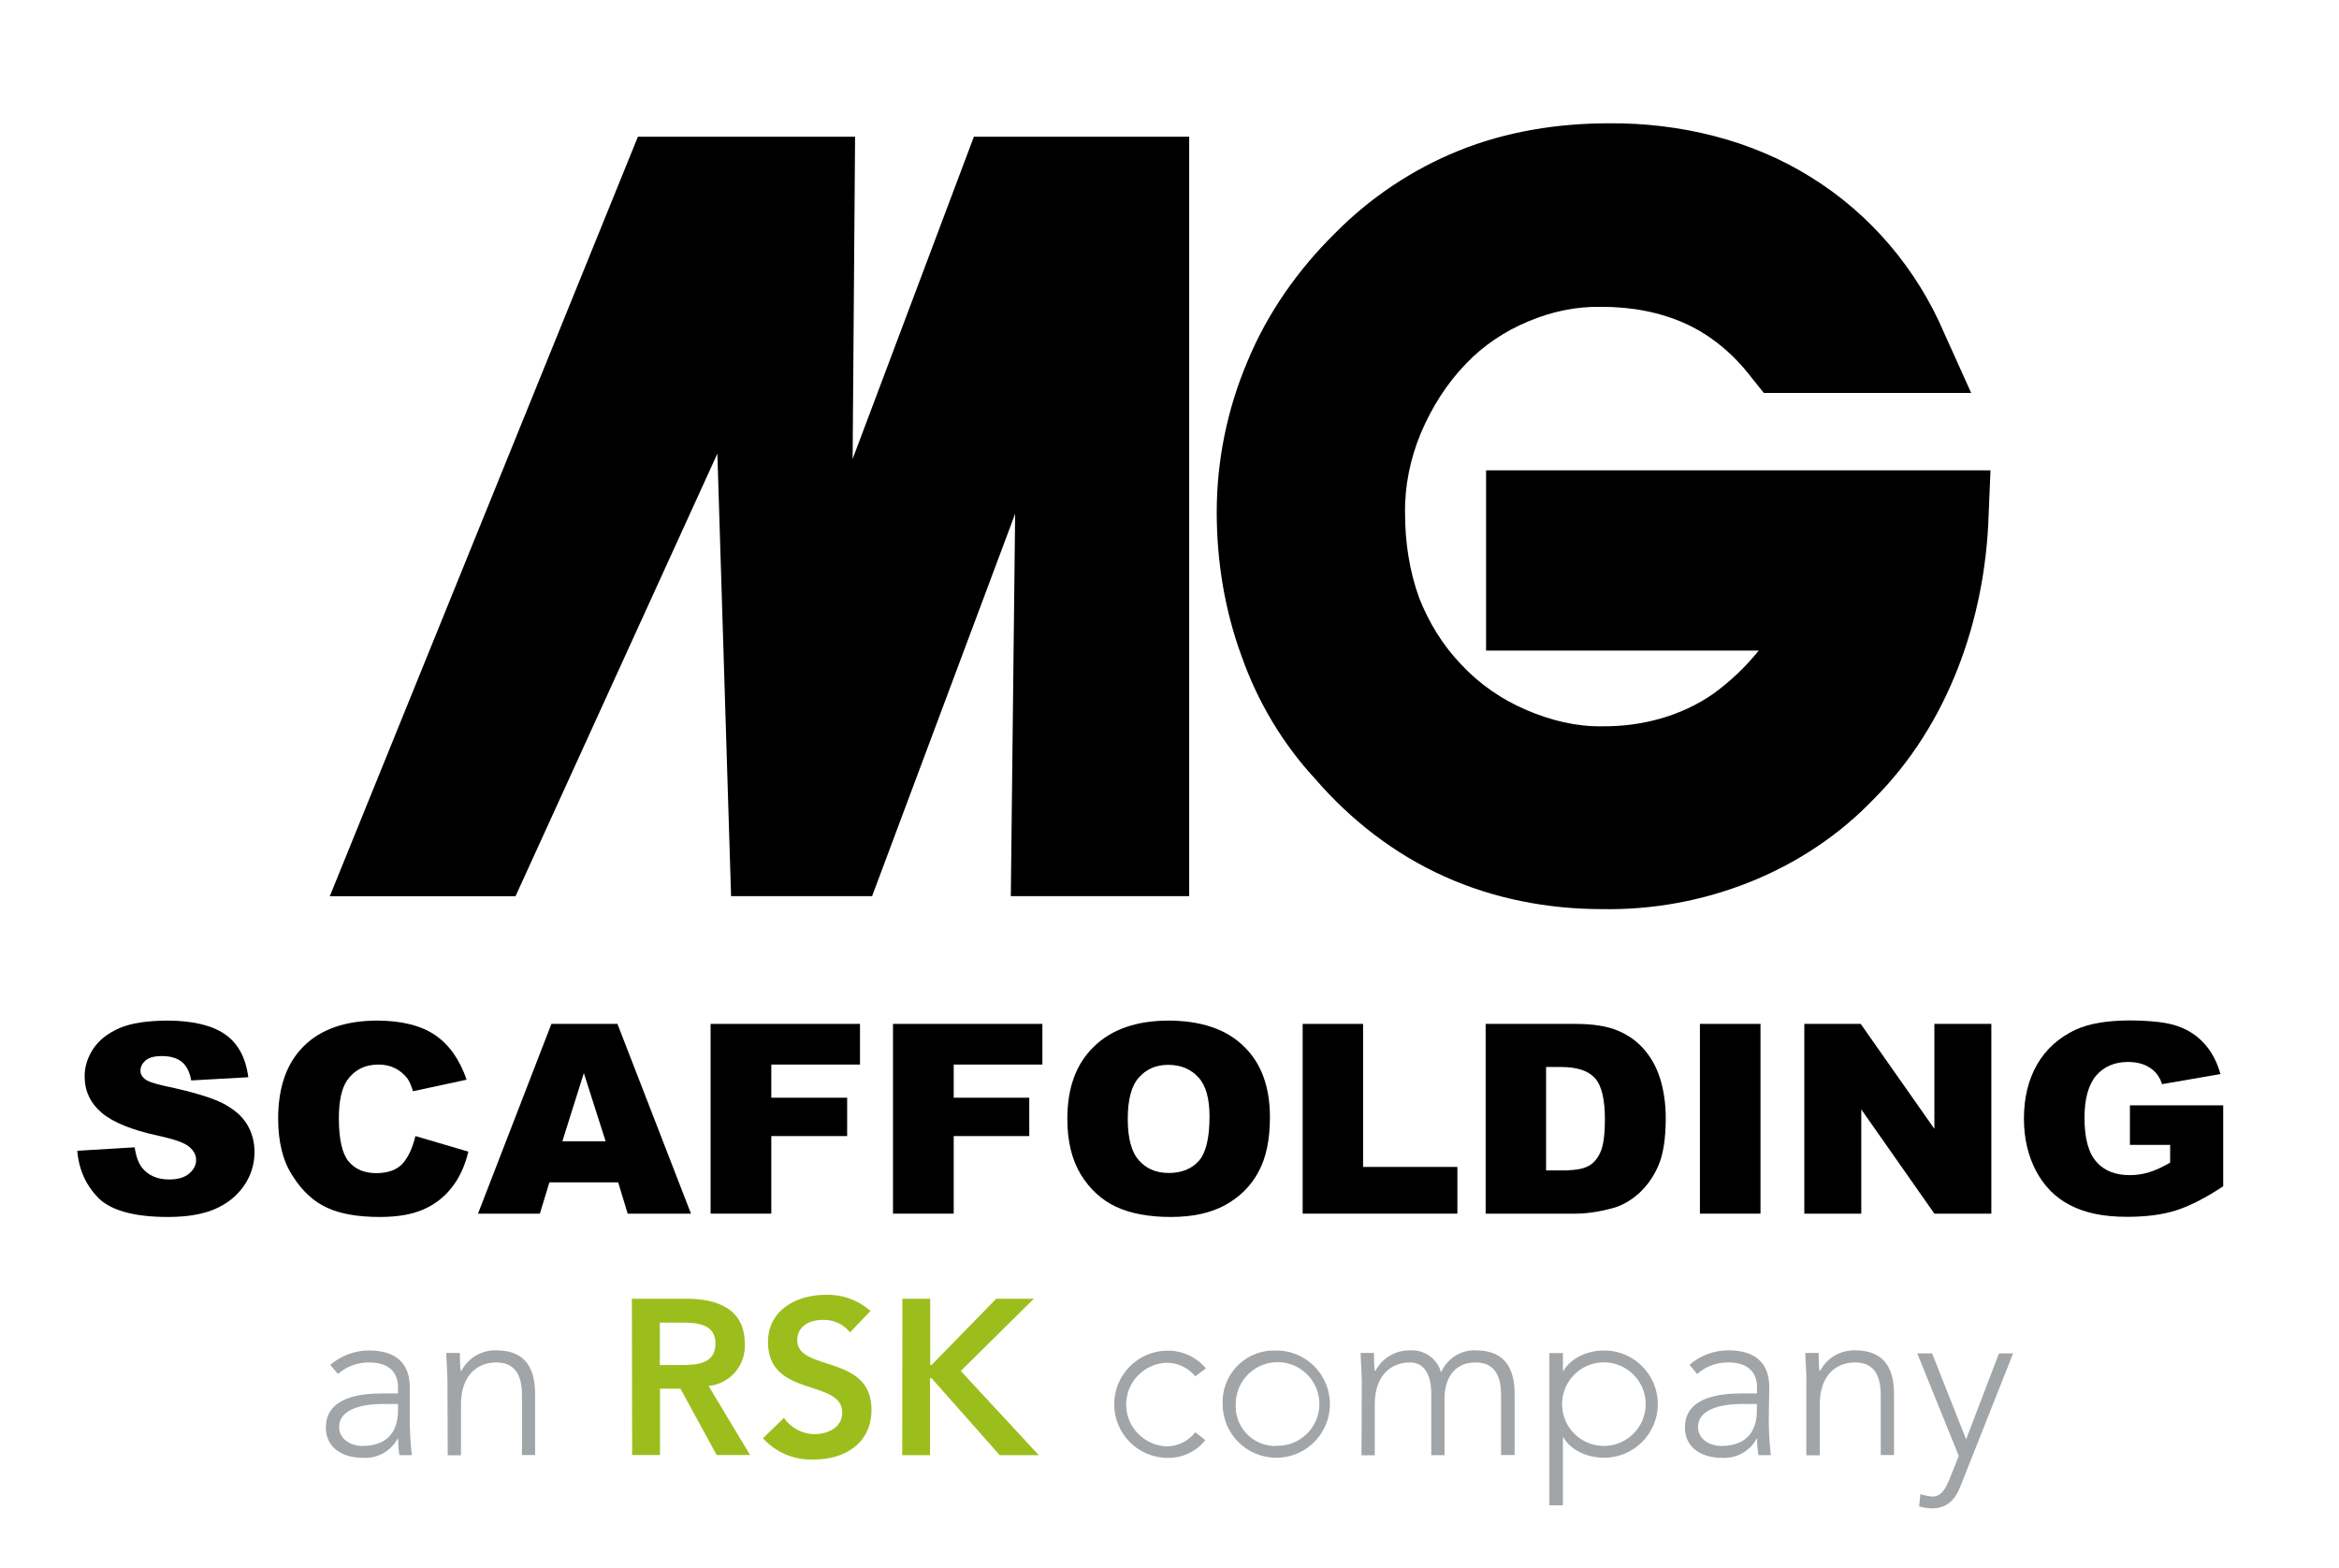
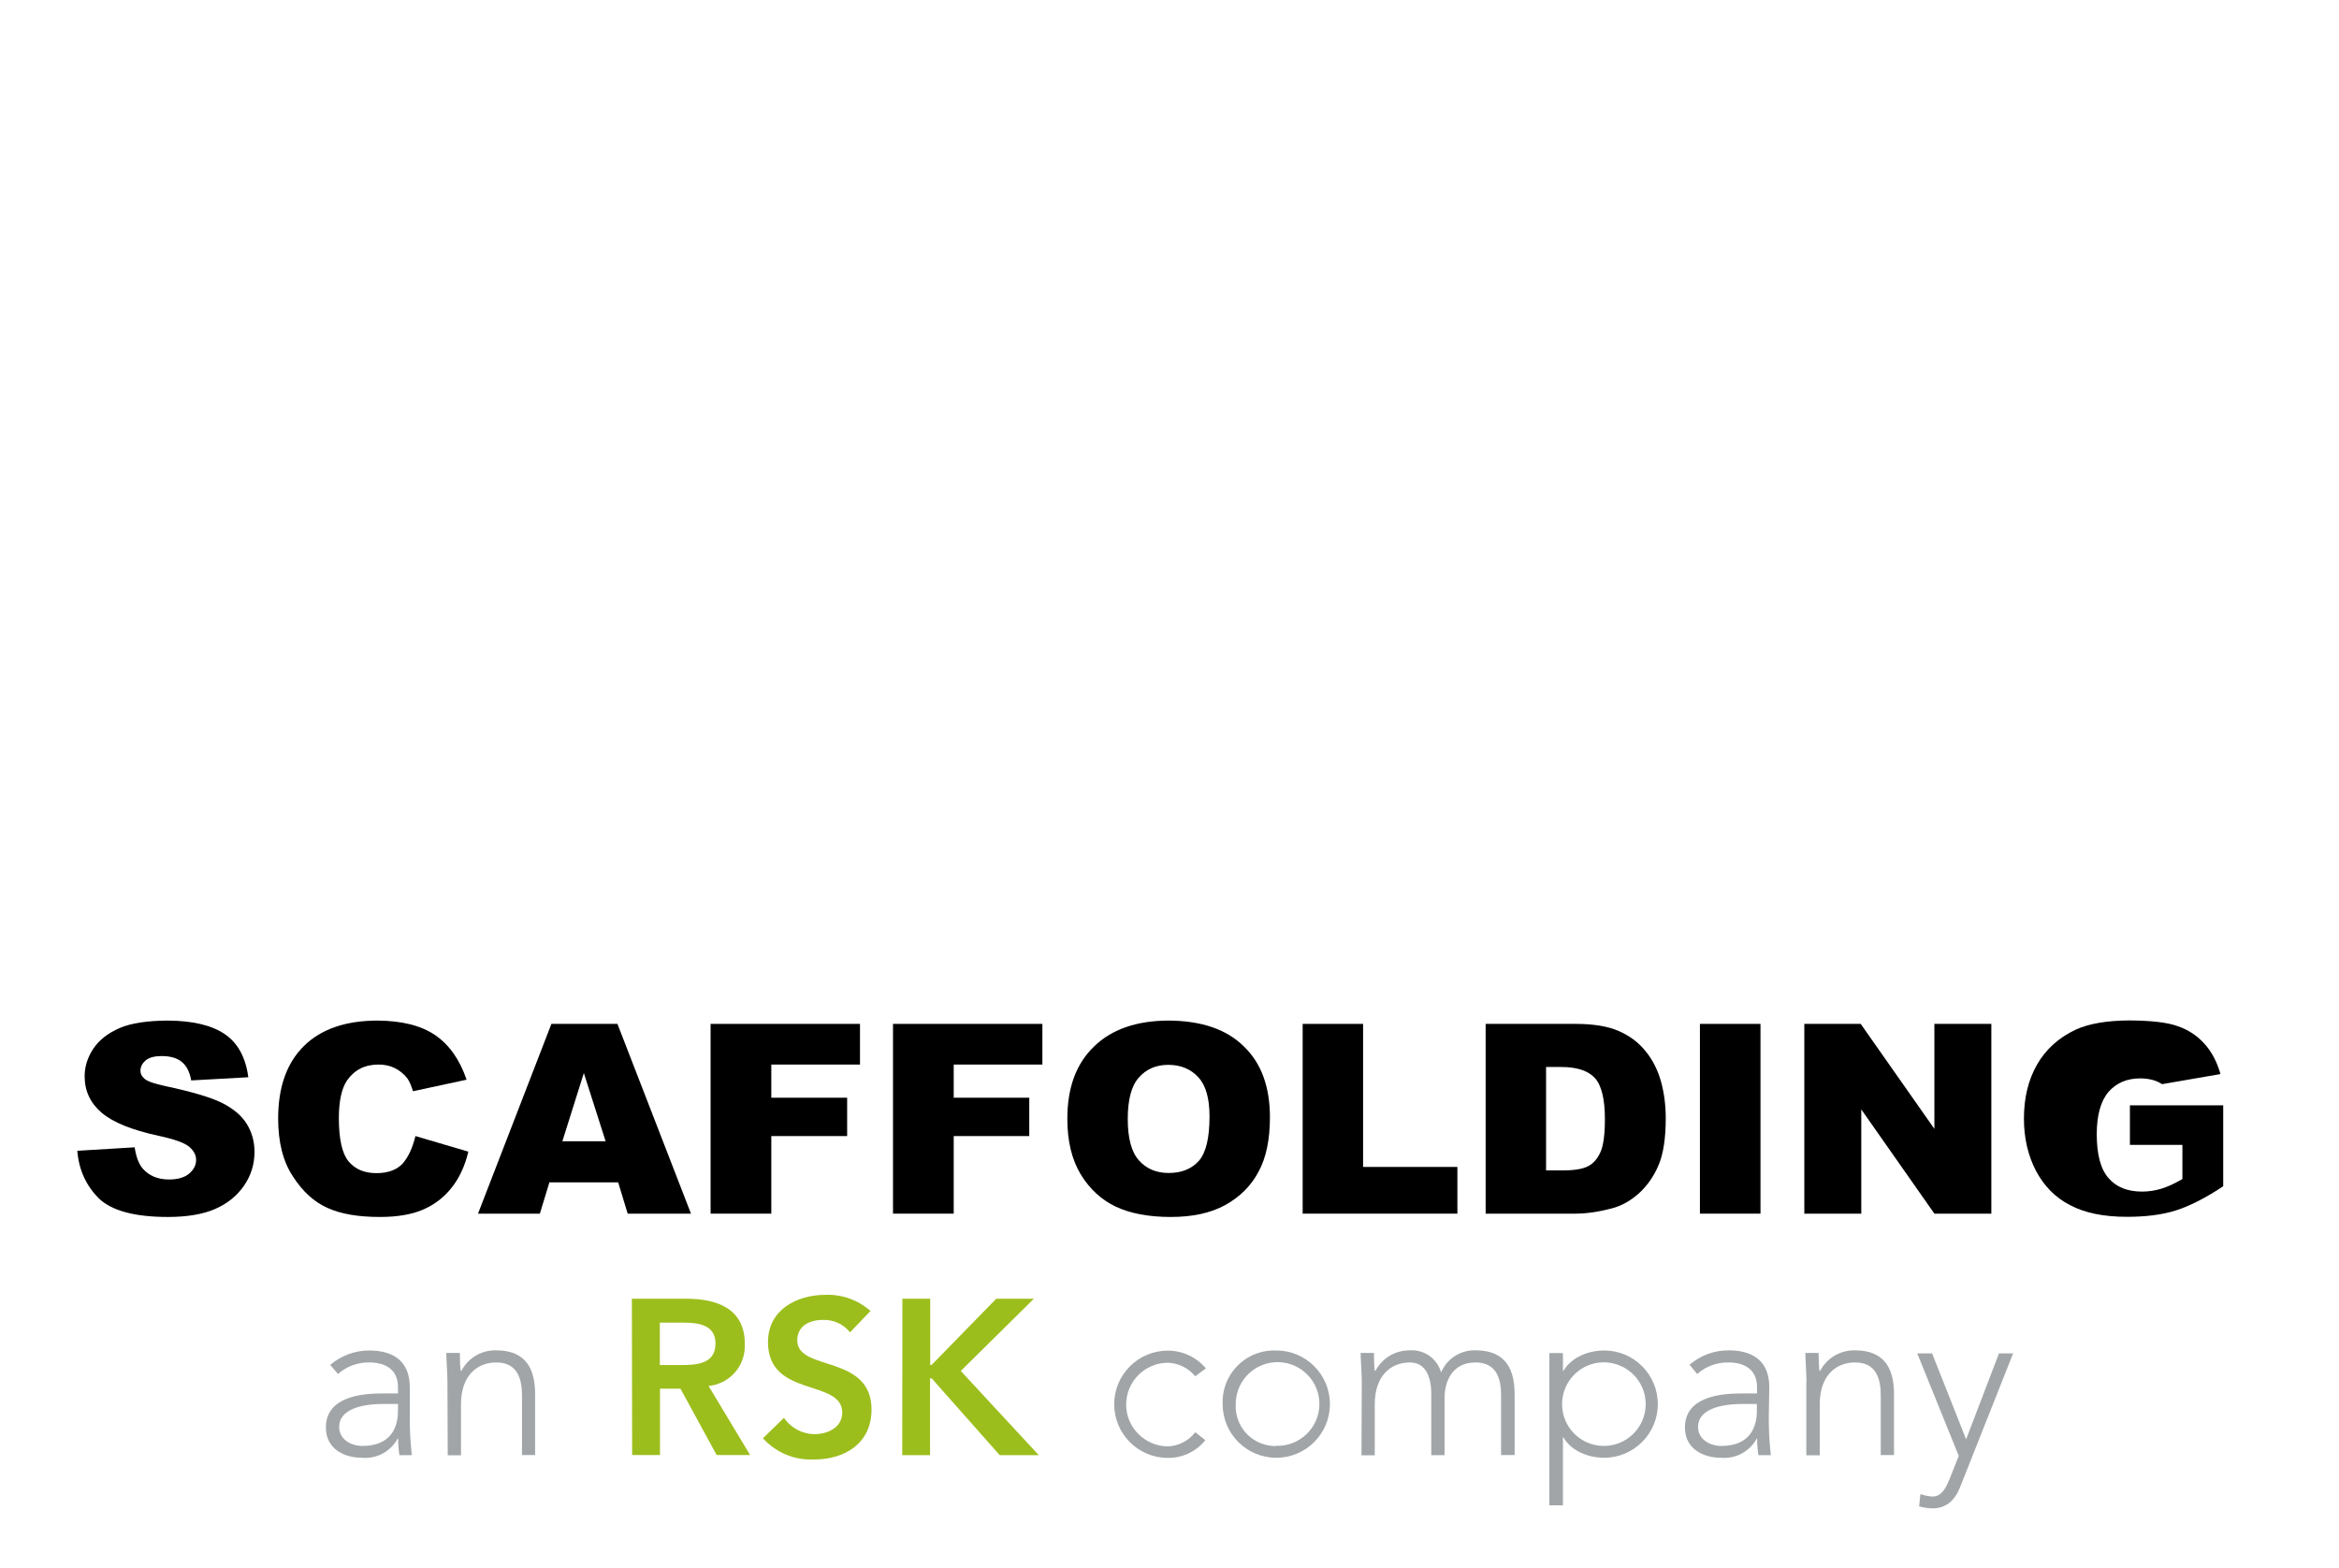
<svg xmlns="http://www.w3.org/2000/svg" xmlns:xlink="http://www.w3.org/1999/xlink" id="Layer_1" x="0px" y="0px" viewBox="0 0 1622.1 1087.4" style="enable-background:new 0 0 1622.1 1087.4;" xml:space="preserve">
  <style type="text/css">	.st0{clip-path:url(#SVGID_00000023989464073395705950000013728255002721092271_);fill-rule:evenodd;clip-rule:evenodd;}	.st1{clip-path:url(#SVGID_00000047771479619106494930000018370938753062253474_);fill-rule:evenodd;clip-rule:evenodd;}	.st2{clip-path:url(#SVGID_00000003792527419759085780000009255649199238917052_);fill-rule:evenodd;clip-rule:evenodd;}	.st3{clip-path:url(#SVGID_00000021079098879296876910000009312351232473895588_);fill-rule:evenodd;clip-rule:evenodd;}	.st4{clip-path:url(#SVGID_00000014607700933865018040000004183942612823885976_);fill-rule:evenodd;clip-rule:evenodd;}	.st5{clip-path:url(#SVGID_00000018217539121141422840000011586079929727152036_);fill-rule:evenodd;clip-rule:evenodd;}	.st6{clip-path:url(#SVGID_00000177450488510501103370000015553926638932512958_);fill-rule:evenodd;clip-rule:evenodd;}	.st7{clip-path:url(#SVGID_00000122697749185321786530000001720095349002619560_);fill-rule:evenodd;clip-rule:evenodd;}	.st8{clip-path:url(#SVGID_00000183239944552413173630000003977049686192705682_);fill-rule:evenodd;clip-rule:evenodd;}	.st9{clip-path:url(#SVGID_00000005973598329096357710000017773305945528581017_);fill-rule:evenodd;clip-rule:evenodd;}	.st10{clip-path:url(#SVGID_00000032622822521525683430000009529346483481042618_);fill-rule:evenodd;clip-rule:evenodd;}	.st11{clip-path:url(#SVGID_00000088130940915772994260000017404257831034537407_);fill-rule:evenodd;clip-rule:evenodd;}	.st12{fill:#A1A5A7;}	.st13{fill:#9CBE1D;}</style>
  <g>
    <g>
      <defs>
-         <rect id="SVGID_1_" y="0" width="1622.1" height="917.8" />
-       </defs>
+         </defs>
      <clipPath id="SVGID_00000176755661979036795010000012816697341256159137_">
        <use xlink:href="#SVGID_1_" style="overflow:visible;" />
      </clipPath>
      <path style="clip-path:url(#SVGID_00000176755661979036795010000012816697341256159137_);fill-rule:evenodd;clip-rule:evenodd;" d="   M357.5,621.6H228.7L442.4,94.8H593l-1.7,223.5l84.1-223.5h149.3v526.7H701l3-265.2l-99.2,265.2H507l-9.5-306.9L357.5,621.6z    M861.2,455.5c-11.8-31.9-17.4-66-17.4-100.4c0-35.4,7.2-71.2,21.3-104.4c13.8-33.5,35.1-63.7,60.7-88.9   c24.3-24.7,53.9-44.4,85.6-57.2c33.2-13.5,69-19.1,104.8-19.1c48.8-0.3,98.4,11.5,139.7,37.4c41.4,25.6,73.6,64,92.3,107.9   l18.8,41.7h-143.8l-8.9-11.1c-11.9-15.5-26.9-28.3-44.4-36.5c-18.7-8.6-38.7-12.1-59-12.1c-17.7-0.4-35.1,3.3-51.2,10.2   c-16.1,6.6-31.2,16.8-43,29.2c-13.5,13.9-23.9,30.6-31.4,48.3c-7.3,17.7-11.2,36.4-10.9,55.4c0,20.1,3,40.1,9.8,58.8   c6.6,16.8,16.1,32.5,29,46c12.8,13.8,28.5,24.6,45.6,31.8c16.8,7.2,34.5,11.5,52.2,11.2c27.2,0.3,54.8-6.9,77.4-22.7   c11.6-8.5,22-18.3,31.3-29.8h-189.1v-125h349.8l-1.3,31.2c-2.3,71.9-27.9,145-79.5,196.6c-48.6,50.9-118.8,77.8-188.7,76.5   c-37.4,0-75.1-7.2-109.3-22.7c-34.4-15.4-64.9-39.1-89.5-67.6C889.8,516.1,872.3,487,861.2,455.5" />
    </g>
    <g>
      <defs>
        <rect id="SVGID_00000029744741905153979760000012904035840739116930_" y="0" width="1622.1" height="917.8" />
      </defs>
      <clipPath id="SVGID_00000102538257132513472690000004013374930291541403_">
        <use xlink:href="#SVGID_00000029744741905153979760000012904035840739116930_" style="overflow:visible;" />
      </clipPath>
      <path style="clip-path:url(#SVGID_00000102538257132513472690000004013374930291541403_);fill-rule:evenodd;clip-rule:evenodd;" d="   M53.6,798.1l39.8-2.4c0.9,6.2,2.6,11,5.3,14.4c4.4,5.2,10.5,7.9,18.5,7.9c6,0,10.6-1.3,13.9-4c3.2-2.7,4.9-5.9,4.9-9.5   c0-3.5-1.6-6.4-4.7-9.1c-3-2.7-10.2-5.3-21.4-7.7c-18.4-4-31.5-9.3-39.3-15.9c-7.9-6.7-11.9-15.1-11.9-25.4c0-6.8,2.1-13.2,6-19.1   c4.1-6.1,10.2-10.8,18.2-14.3c8.2-3.5,19.3-5.1,33.4-5.2c17.3,0.1,30.5,3.2,39.6,9.4s14.5,16.2,16.3,29.9l-39.6,2.2   c-1-5.8-3.2-10.2-6.6-12.9c-3.3-2.7-8-4-13.9-4c-4.8,0-8.6,1-11,2.9c-2.4,2.1-3.7,4.5-3.7,7.3c0,2.2,1,4,3,5.7s6.7,3.3,14.1,4.9   c18.4,3.9,31.5,7.8,39.3,11.6c7.9,4,13.7,8.8,17.3,14.6s5.4,12.4,5.4,19.5c0,8.4-2.4,16.3-7.2,23.3c-4.9,7.1-11.5,12.5-20.2,16.3   c-8.6,3.7-19.5,5.5-32.6,5.5c-23.1,0-39-4.3-48-12.9C59.8,822.3,54.7,811.5,53.6,798.1" />
    </g>
    <g>
      <defs>
        <rect id="SVGID_00000119114042549416548570000017831890788633838480_" y="0" width="1622.1" height="917.8" />
      </defs>
      <clipPath id="SVGID_00000175282932955945970600000003664720806000813737_">
        <use xlink:href="#SVGID_00000119114042549416548570000017831890788633838480_" style="overflow:visible;" />
      </clipPath>
      <path style="clip-path:url(#SVGID_00000175282932955945970600000003664720806000813737_);fill-rule:evenodd;clip-rule:evenodd;" d="   M288.1,787.9l36.7,10.8c-2.4,10-6.3,18.4-11.6,25c-5.3,6.8-12,11.8-19.8,15.2c-7.9,3.4-17.8,5.1-30,5.1c-14.8,0-26.8-2-36.1-6.2   c-9.4-4.1-17.5-11.5-24.2-22c-6.9-10.4-10.2-23.8-10.2-40.1c0-21.8,6-38.6,17.9-50.3s28.8-17.5,50.7-17.6   c17.1,0.1,30.5,3.4,40.3,10.1c9.8,6.7,17,17,21.8,30.9l-37.2,8c-1.2-4-2.5-7-3.9-8.9c-2.4-3.1-5.3-5.4-8.6-7.1   c-3.4-1.7-7.2-2.5-11.4-2.5c-9.5,0-16.7,3.7-21.9,11.1c-3.7,5.6-5.6,14.3-5.6,26.1c0,14.5,2.3,24.6,6.7,29.9   c4.6,5.5,11,8.2,19.3,8.2c8,0,14.1-2.2,18.2-6.6C283.2,802.5,286.1,796.1,288.1,787.9" />
    </g>
    <g>
      <defs>
        <rect id="SVGID_00000044887693564870250090000004381260303240761009_" y="0" width="1622.1" height="917.8" />
      </defs>
      <clipPath id="SVGID_00000021817630580887592740000013418994187357487534_">
        <use xlink:href="#SVGID_00000044887693564870250090000004381260303240761009_" style="overflow:visible;" />
      </clipPath>
      <path style="clip-path:url(#SVGID_00000021817630580887592740000013418994187357487534_);fill-rule:evenodd;clip-rule:evenodd;" d="   M428.7,820H381l-6.6,21.7h-42.9l50.9-131.6h45.8l51,131.6h-43.9L428.7,820z M420,791.5l-15.1-47.3L390,791.5H420z" />
    </g>
    <g>
      <defs>
        <rect id="SVGID_00000147178534035269156170000002777796934090637213_" y="0" width="1622.1" height="917.8" />
      </defs>
      <clipPath id="SVGID_00000143589875292080496710000001515469880443852169_">
        <use xlink:href="#SVGID_00000147178534035269156170000002777796934090637213_" style="overflow:visible;" />
      </clipPath>
      <polygon style="clip-path:url(#SVGID_00000143589875292080496710000001515469880443852169_);fill-rule:evenodd;clip-rule:evenodd;" points="   492.8,710.1 596.4,710.1 596.4,738.3 534.9,738.3 534.9,761.3 587.5,761.3 587.5,787.9 534.9,787.9 534.9,841.7 492.8,841.7   " />
    </g>
    <g>
      <defs>
        <rect id="SVGID_00000158750986274570313460000009455235519697713335_" y="0" width="1622.1" height="917.8" />
      </defs>
      <clipPath id="SVGID_00000116216861719142682550000016263778423386310586_">
        <use xlink:href="#SVGID_00000158750986274570313460000009455235519697713335_" style="overflow:visible;" />
      </clipPath>
      <polygon style="clip-path:url(#SVGID_00000116216861719142682550000016263778423386310586_);fill-rule:evenodd;clip-rule:evenodd;" points="   619.3,710.1 722.9,710.1 722.9,738.3 661.4,738.3 661.4,761.3 713.8,761.3 713.8,787.9 661.4,787.9 661.4,841.7 619.3,841.7   " />
    </g>
    <g>
      <defs>
        <rect id="SVGID_00000116927267137676788940000015068789749083671948_" y="0" width="1622.1" height="917.8" />
      </defs>
      <clipPath id="SVGID_00000054238371694301413960000008932012956030131646_">
        <use xlink:href="#SVGID_00000116927267137676788940000015068789749083671948_" style="overflow:visible;" />
      </clipPath>
      <path style="clip-path:url(#SVGID_00000054238371694301413960000008932012956030131646_);fill-rule:evenodd;clip-rule:evenodd;" d="   M740.2,775.9c0-21.5,6.1-38.2,18.5-50.1c12.3-12,29.5-17.9,51.6-18c22.6,0.1,40,5.9,52.1,17.7c12.3,11.7,18.3,28.2,18.3,49.4   c0,15.4-2.6,28.1-8,37.9c-5.3,9.9-13,17.4-23.1,23c-10.1,5.5-22.6,8.2-37.7,8.2c-15.2,0-27.9-2.4-38-7.1   c-10-4.7-18.2-12.3-24.4-22.4C743.3,804.2,740.2,791.4,740.2,775.9 M782.1,776.1c0,13.3,2.6,22.9,7.7,28.6   c5.1,5.8,12,8.8,20.7,8.8c9.1,0,16-2.9,21-8.5c4.9-5.7,7.3-15.9,7.3-30.7c0-12.4-2.5-21.5-7.7-27.1c-5.1-5.7-12.2-8.7-20.9-8.7   c-8.5,0-15.3,3-20.4,8.8C784.6,753.1,782.1,762.7,782.1,776.1" />
    </g>
    <g>
      <defs>
        <rect id="SVGID_00000160898100260555847480000000731664017706280854_" y="0" width="1622.1" height="917.8" />
      </defs>
      <clipPath id="SVGID_00000078765802669840280180000013145727210757263252_">
        <use xlink:href="#SVGID_00000160898100260555847480000000731664017706280854_" style="overflow:visible;" />
      </clipPath>
      <polygon style="clip-path:url(#SVGID_00000078765802669840280180000013145727210757263252_);fill-rule:evenodd;clip-rule:evenodd;" points="   903.4,710.1 945.3,710.1 945.3,809.3 1010.7,809.3 1010.7,841.7 903.4,841.7   " />
    </g>
    <g>
      <defs>
        <rect id="SVGID_00000012457182757765972320000015774217354960123285_" y="0" width="1622.1" height="917.8" />
      </defs>
      <clipPath id="SVGID_00000028326532268116584300000006366451675427415187_">
        <use xlink:href="#SVGID_00000012457182757765972320000015774217354960123285_" style="overflow:visible;" />
      </clipPath>
      <path style="clip-path:url(#SVGID_00000028326532268116584300000006366451675427415187_);fill-rule:evenodd;clip-rule:evenodd;" d="   M1030.3,710.1h62.3c12.3,0,22.2,1.6,29.7,4.8c7.6,3.3,13.8,7.8,18.8,14c5,6,8.5,13.1,10.8,21.1c2.2,8,3.3,16.5,3.3,25.5   c0,14-1.7,24.9-5,32.6c-3.3,7.8-7.8,14.2-13.7,19.6c-5.9,5.2-12.1,8.7-18.9,10.4c-9.1,2.4-17.5,3.6-25,3.6h-62.3L1030.3,710.1   L1030.3,710.1z M1072.2,739.9v71.8h10.4c8.7,0.1,14.9-0.9,18.5-2.8c3.8-1.8,6.7-5.2,8.8-9.8c2.1-4.7,3.1-12.4,3.1-22.9   c0-13.9-2.3-23.5-7-28.6s-12.5-7.6-23.3-7.6h-10.5V739.9z" />
    </g>
    <g>
      <defs>
        <rect id="SVGID_00000151535205679495193090000002400222971829008284_" y="0" width="1622.1" height="917.8" />
      </defs>
      <clipPath id="SVGID_00000048462125303881285680000014920927463658057144_">
        <use xlink:href="#SVGID_00000151535205679495193090000002400222971829008284_" style="overflow:visible;" />
      </clipPath>
      <rect x="1178.9" y="710.1" style="clip-path:url(#SVGID_00000048462125303881285680000014920927463658057144_);fill-rule:evenodd;clip-rule:evenodd;" width="42" height="131.6" />
    </g>
    <g>
      <defs>
        <rect id="SVGID_00000118360949940613660050000003514004701447446929_" y="0" width="1622.1" height="917.8" />
      </defs>
      <clipPath id="SVGID_00000049926412680658202380000002685065373478241703_">
        <use xlink:href="#SVGID_00000118360949940613660050000003514004701447446929_" style="overflow:visible;" />
      </clipPath>
      <polygon style="clip-path:url(#SVGID_00000049926412680658202380000002685065373478241703_);fill-rule:evenodd;clip-rule:evenodd;" points="   1251.3,710.1 1290.4,710.1 1341.5,782.9 1341.5,710.1 1381,710.1 1381,841.7 1341.5,841.7 1290.8,769.4 1290.8,841.7    1251.3,841.7   " />
    </g>
    <g>
      <defs>
        <rect id="SVGID_00000057124963944440582150000016871832418728178322_" y="0" width="1622.1" height="917.8" />
      </defs>
      <clipPath id="SVGID_00000177461674351295064740000016259109539457935508_">
        <use xlink:href="#SVGID_00000057124963944440582150000016871832418728178322_" style="overflow:visible;" />
      </clipPath>
-       <path style="clip-path:url(#SVGID_00000177461674351295064740000016259109539457935508_);fill-rule:evenodd;clip-rule:evenodd;" d="   M1477.1,794v-27.4h64.7v56.1c-12.3,8.2-23.4,13.8-32.9,16.8s-20.8,4.4-33.9,4.4c-16.2,0-29.2-2.7-39.4-8.1   c-10.2-5.2-18-13.2-23.6-23.7c-5.5-10.5-8.4-22.6-8.4-36.3c0-14.4,3-26.8,9.1-37.5c6.1-10.6,15.1-18.7,26.8-24.2   c9.2-4.2,21.6-6.3,37.2-6.4c14.9,0.1,26.2,1.3,33.6,4c7.5,2.6,13.6,6.7,18.5,12.2c5,5.5,8.7,12.5,11.1,21l-40.5,7   c-1.6-5-4.4-8.8-8.5-11.4c-3.9-2.6-9-4-15.2-4c-9.2,0-16.5,3.2-21.9,9.3c-5.4,6.3-8.2,16.1-8.2,29.5c0,14.2,2.8,24.4,8.3,30.5   c5.4,6.2,13.2,9.2,23.1,9.2c4.7,0,9.1-0.7,13.4-2s9.1-3.5,14.6-6.7V794H1477.1z" />
+       <path style="clip-path:url(#SVGID_00000177461674351295064740000016259109539457935508_);fill-rule:evenodd;clip-rule:evenodd;" d="   M1477.1,794v-27.4h64.7v56.1c-12.3,8.2-23.4,13.8-32.9,16.8s-20.8,4.4-33.9,4.4c-16.2,0-29.2-2.7-39.4-8.1   c-10.2-5.2-18-13.2-23.6-23.7c-5.5-10.5-8.4-22.6-8.4-36.3c0-14.4,3-26.8,9.1-37.5c6.1-10.6,15.1-18.7,26.8-24.2   c9.2-4.2,21.6-6.3,37.2-6.4c14.9,0.1,26.2,1.3,33.6,4c7.5,2.6,13.6,6.7,18.5,12.2c5,5.5,8.7,12.5,11.1,21l-40.5,7   c-3.9-2.6-9-4-15.2-4c-9.2,0-16.5,3.2-21.9,9.3c-5.4,6.3-8.2,16.1-8.2,29.5c0,14.2,2.8,24.4,8.3,30.5   c5.4,6.2,13.2,9.2,23.1,9.2c4.7,0,9.1-0.7,13.4-2s9.1-3.5,14.6-6.7V794H1477.1z" />
    </g>
  </g>
  <path class="st12" d="M284.2,979.5c-0.2,9.9,0.3,19.9,1.4,29.7H277c-0.6-3.8-0.9-7.6-0.9-11.5h-0.3c-4.9,9-14.6,14.2-24.8,13.3 c-12.1,0-25-6-25-21c0-21.6,25.3-23.6,39.2-23.6H276v-4.3c0-12.3-8.6-17.2-20-17.2c-7.9-0.1-15.6,2.7-21.6,8l-5.4-6.3 c7.5-6.4,17.1-10,26.9-10c17.2,0,28.3,7.6,28.3,25.6L284.2,979.5z M265.8,973.7c-15.3,0-30.6,3.8-30.6,15.9 c0,8.8,8.4,13.2,16.1,13.2c19.6,0,24.7-12.6,24.7-24.4v-4.7L265.8,973.7z" />
  <path class="st12" d="M310.3,958.2c0-5.2-0.8-16.2-0.8-19.9h9.4c0,5.2,0.3,11,0.6,12.4h0.5c4.7-9,14.1-14.5,24.2-14.2 c22.1,0,26.9,15,26.9,30.5v42.1H362v-41.5c0-11.5-3.3-22.7-17.8-22.7c-13.6,0-24.5,9.4-24.5,29v35.4h-9.2L310.3,958.2z" />
  <path class="st13" d="M438.2,900.7H476c20.9,0,40.5,6.7,40.5,31.1c0.9,15-10.2,28-25.1,29.4l28.8,47.9h-23.2l-25.1-46h-14.2v46 h-19.3L438.2,900.7z M472.6,946.7c10.9,0,23.6-0.9,23.6-15c0-12.9-11.9-14.4-21.9-14.4h-16.7v29.4L472.6,946.7z" />
  <path class="st13" d="M589.5,924c-4.6-5.7-11.6-8.9-18.9-8.6c-8.9,0-17.7,4-17.7,14.2c0,21.8,51.5,9.4,51.5,48 c0,23.3-18.4,34.6-39.7,34.6c-13.5,0.7-26.5-4.7-35.6-14.7l14.6-14.2c4.8,7.1,12.9,11.4,21.5,11.3c8.9,0,18.9-4.7,18.9-14.9 c0-23.6-51.5-10.1-51.5-48.9c0-22.4,19.9-32.8,40-32.8c11.4-0.4,22.5,3.6,31.1,11.2L589.5,924z" />
  <path class="st13" d="M625.8,900.7h19.3v46h0.9l44.9-46H717l-50.7,50.1l54.1,58.4h-27.1l-47.2-53.3H645v53.3h-19.3L625.8,900.7z" />
  <path class="st12" d="M835.9,998.8c-6.3,7.9-15.9,12.4-26,12.3c-20.6,0-37.2-16.7-37.2-37.2c0-20.6,16.7-37.2,37.2-37.2c0,0,0,0,0,0 c10.2,0,19.8,4.5,26.4,12.3l-7.4,5.5c-4.7-5.7-11.5-9.1-18.9-9.4c-16,0-29,13-29,29c0,16,13,28.9,29,29c7.4-0.3,14.4-3.9,18.9-9.8 L835.9,998.8z" />
  <path class="st12" d="M885.1,936.6c20.6,0,37.2,16.7,37.2,37.2c0,20.6-16.7,37.2-37.2,37.2c-20.6,0-37.2-16.7-37.2-37.2 c-0.8-19.8,14.6-36.5,34.4-37.2C883.3,936.6,884.2,936.6,885.1,936.6z M885.1,1002.7c16,0.5,29.4-12.1,29.9-28.1 c0.5-16-12.1-29.4-28.1-29.9c-16-0.5-29.4,12.1-29.9,28.1c0,0.3,0,0.6,0,0.9c-0.9,15.1,10.5,28.1,25.7,29.1c0.8,0.1,1.6,0.1,2.4,0 V1002.7z" />
  <path class="st12" d="M944.4,958.2c0-5.2-0.8-16.2-0.8-19.9h9.2c0,5.2,0.3,11,0.6,12.4h0.5c4.7-9,14.1-14.4,24.2-14.2 c9.8-0.5,18.7,5.9,21.3,15.3c4.1-9.6,13.6-15.7,24.1-15.3c22,0,26.9,15,26.9,30.5v42.1h-9.4v-41.5c0-11.5-3.2-22.7-17.7-22.7 c-17,0-21.5,14.4-21.5,24.5v39.8h-9.2v-42.5c0-13-4.7-21.8-14.7-21.8c-13.6,0-24.5,9.4-24.5,29v35.4h-9.2L944.4,958.2z" />
  <path class="st12" d="M1074.5,938.4h9.4v12.4h0.3c5.7-9.8,17.8-14.2,28.3-14.2c20.6,0,37.2,16.7,37.2,37.2 c0,20.5-16.7,37.2-37.2,37.2c-10.6,0-22.7-4.4-28.3-14.2h-0.3v47.2h-9.4V938.4z M1112.3,1002.8c16,0,29-13,29-29c0-16-13-28.9-29-29 c-16,0-29,13-29,29C1083.3,989.8,1096.2,1002.8,1112.3,1002.8C1112.2,1002.8,1112.2,1002.8,1112.3,1002.8z" />
  <path class="st12" d="M1226.7,979.5c-0.2,9.9,0.2,19.9,1.4,29.7h-8.6c-0.6-3.8-1-7.6-0.9-11.5h-0.3c-4.9,9-14.6,14.2-24.8,13.3 c-12.1,0-25-6-25-21c0-21.6,25.3-23.6,39.3-23.6h10.7v-4.3c0-12.3-8.6-17.2-19.9-17.2c-7.9-0.1-15.6,2.7-21.6,8l-5.3-6.4 c7.5-6.5,17.1-10,27-10c17.2,0,28.3,7.6,28.3,25.6L1226.7,979.5z M1208.3,973.7c-15.3,0-30.7,3.8-30.7,15.9 c0,8.8,8.4,13.2,16.1,13.2c19.6,0,24.7-12.6,24.7-24.4v-4.7L1208.3,973.7z" />
  <path class="st12" d="M1252.8,958.2c0-5.2-0.8-16.2-0.8-19.9h9.2c0,5.2,0.3,11,0.6,12.4h0.5c4.7-9,14.1-14.4,24.2-14.2 c22.1,0,27,15,27,30.5v42.1h-9.2v-41.5c0-11.5-3.2-22.7-17.8-22.7c-13.6,0-24.5,9.4-24.5,29v35.4h-9.3V958.2z" />
  <path class="st12" d="M1359.4,1031.2c-3.5,9-9.4,14.9-19.4,14.9c-3.1-0.1-6.1-0.5-9.1-1.4l0.9-8.5c2.7,0.9,5.4,1.5,8.3,1.7 c6.7,0,9.4-6.3,11.8-11.8l6.5-16.4l-28.8-71.1h10.3l23.6,59.6l22.8-59.6h9.8L1359.4,1031.2z" />
</svg>